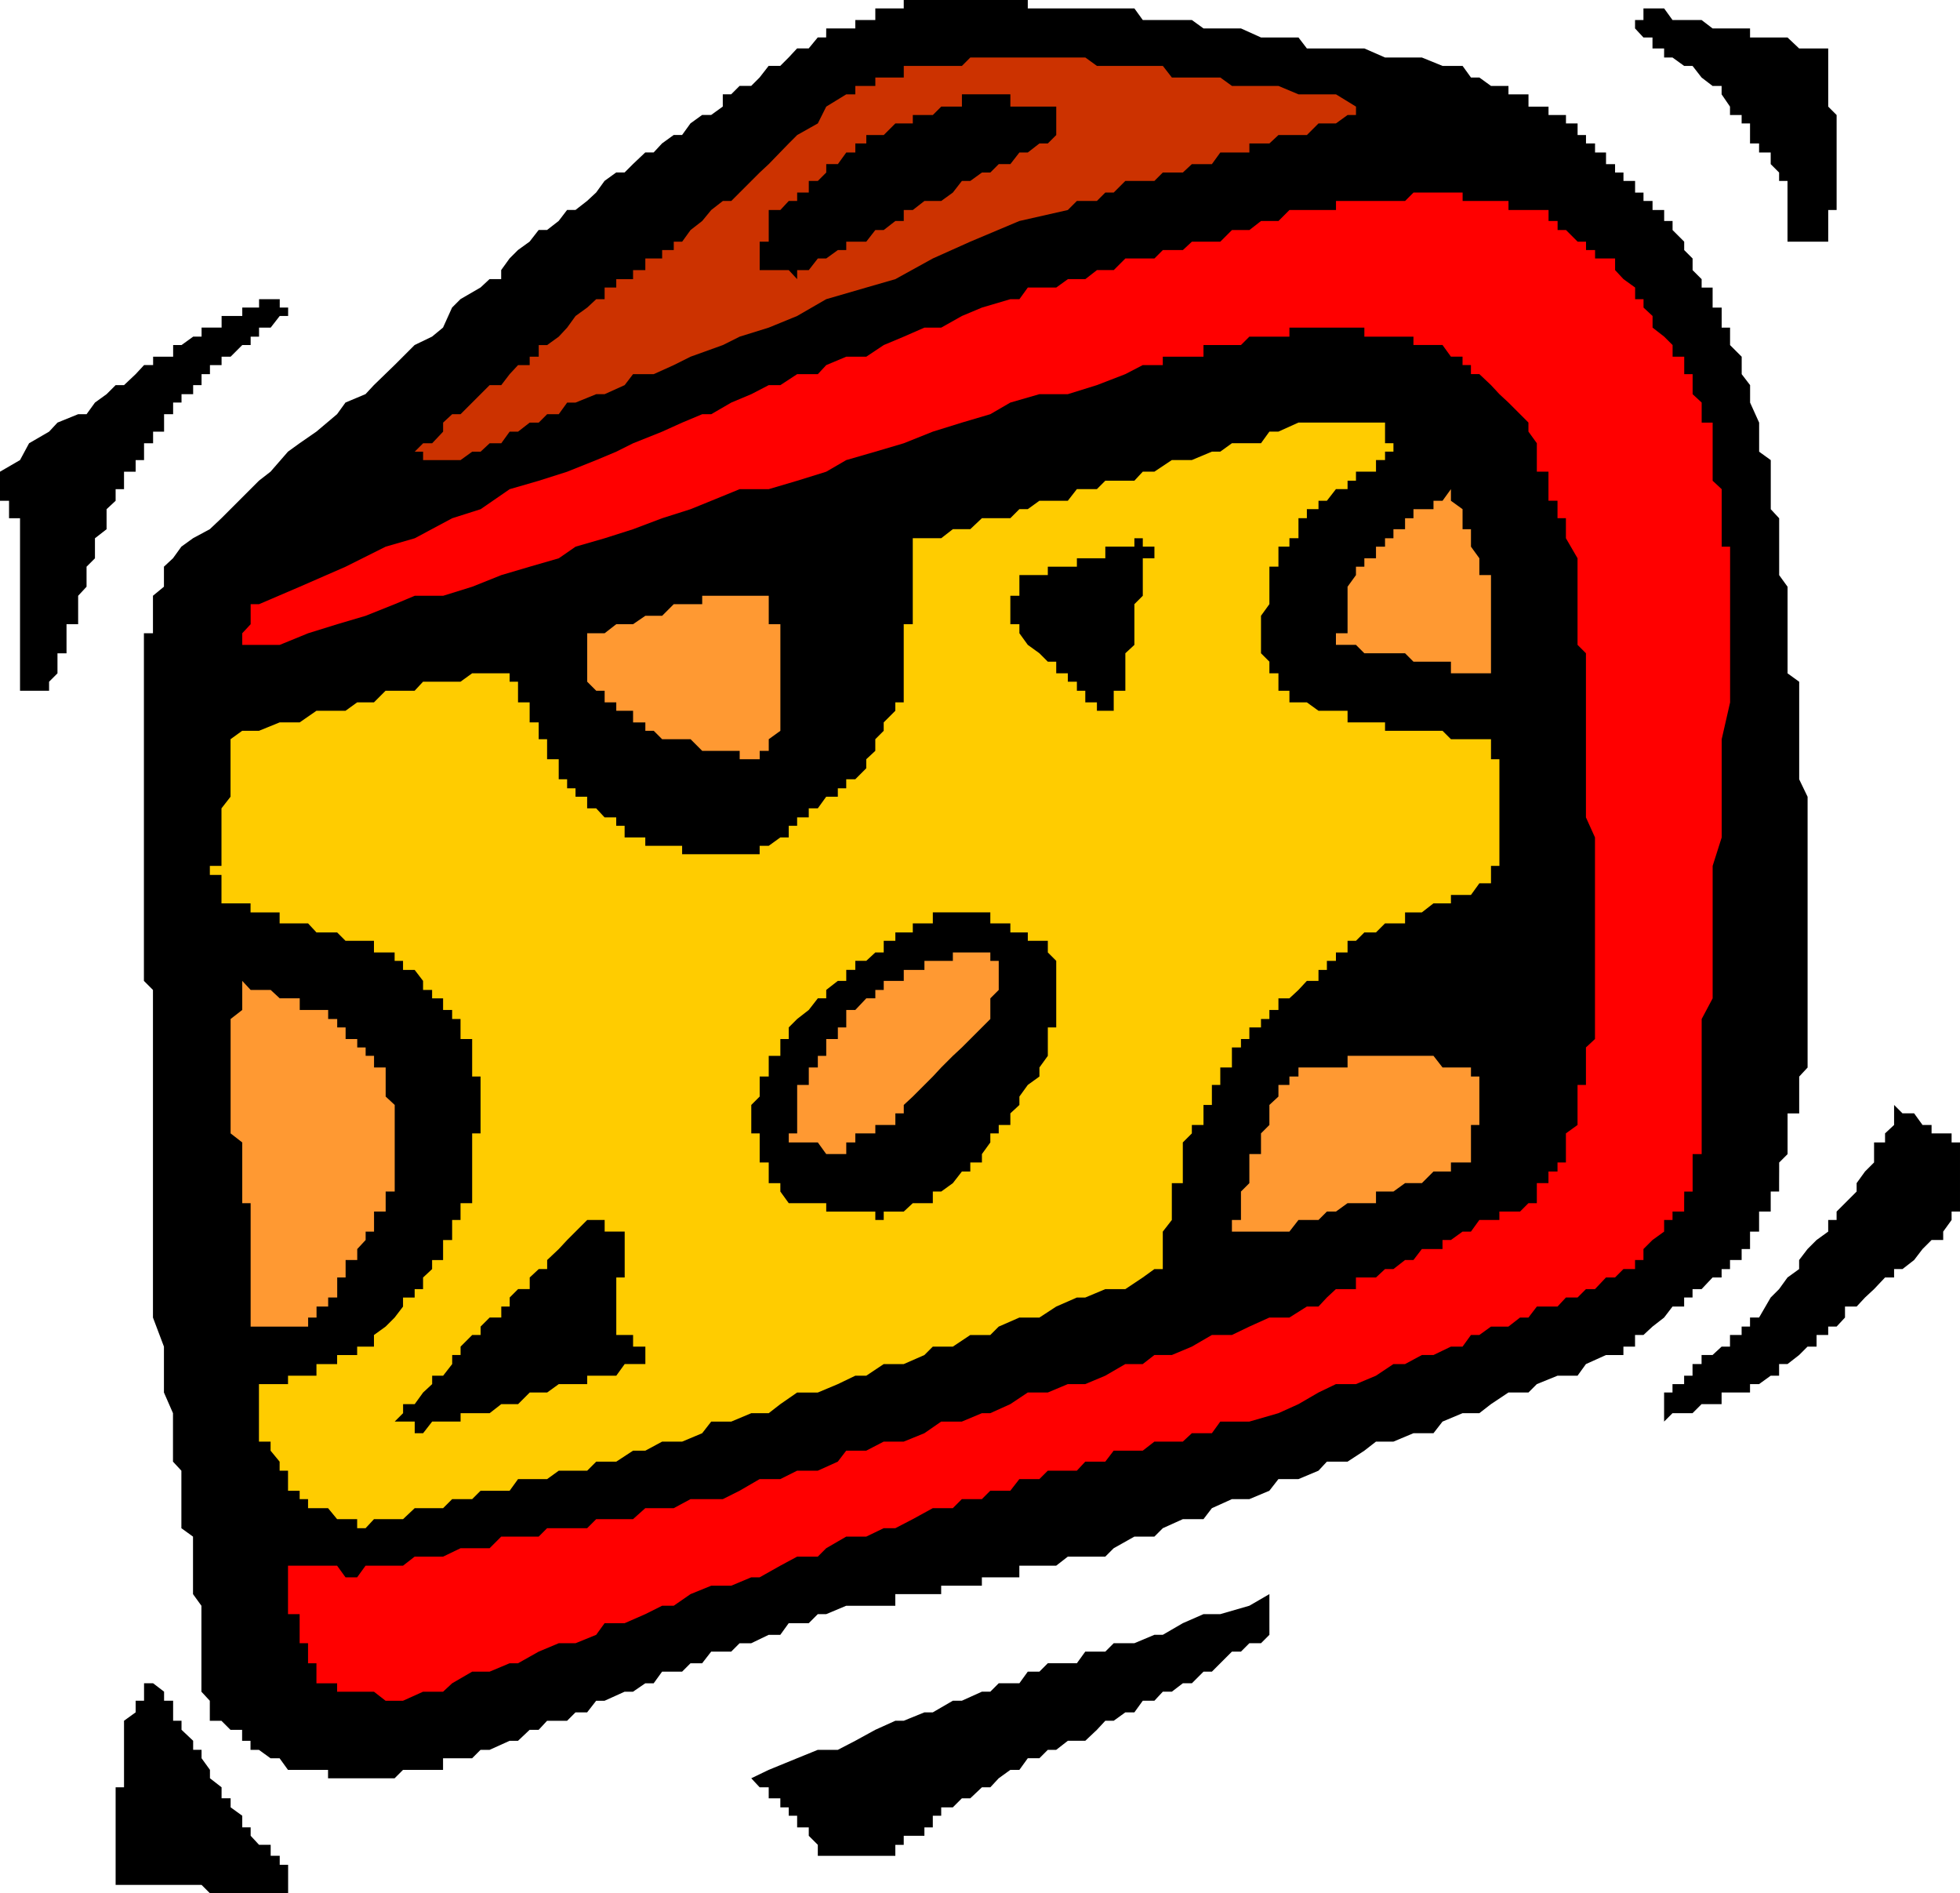
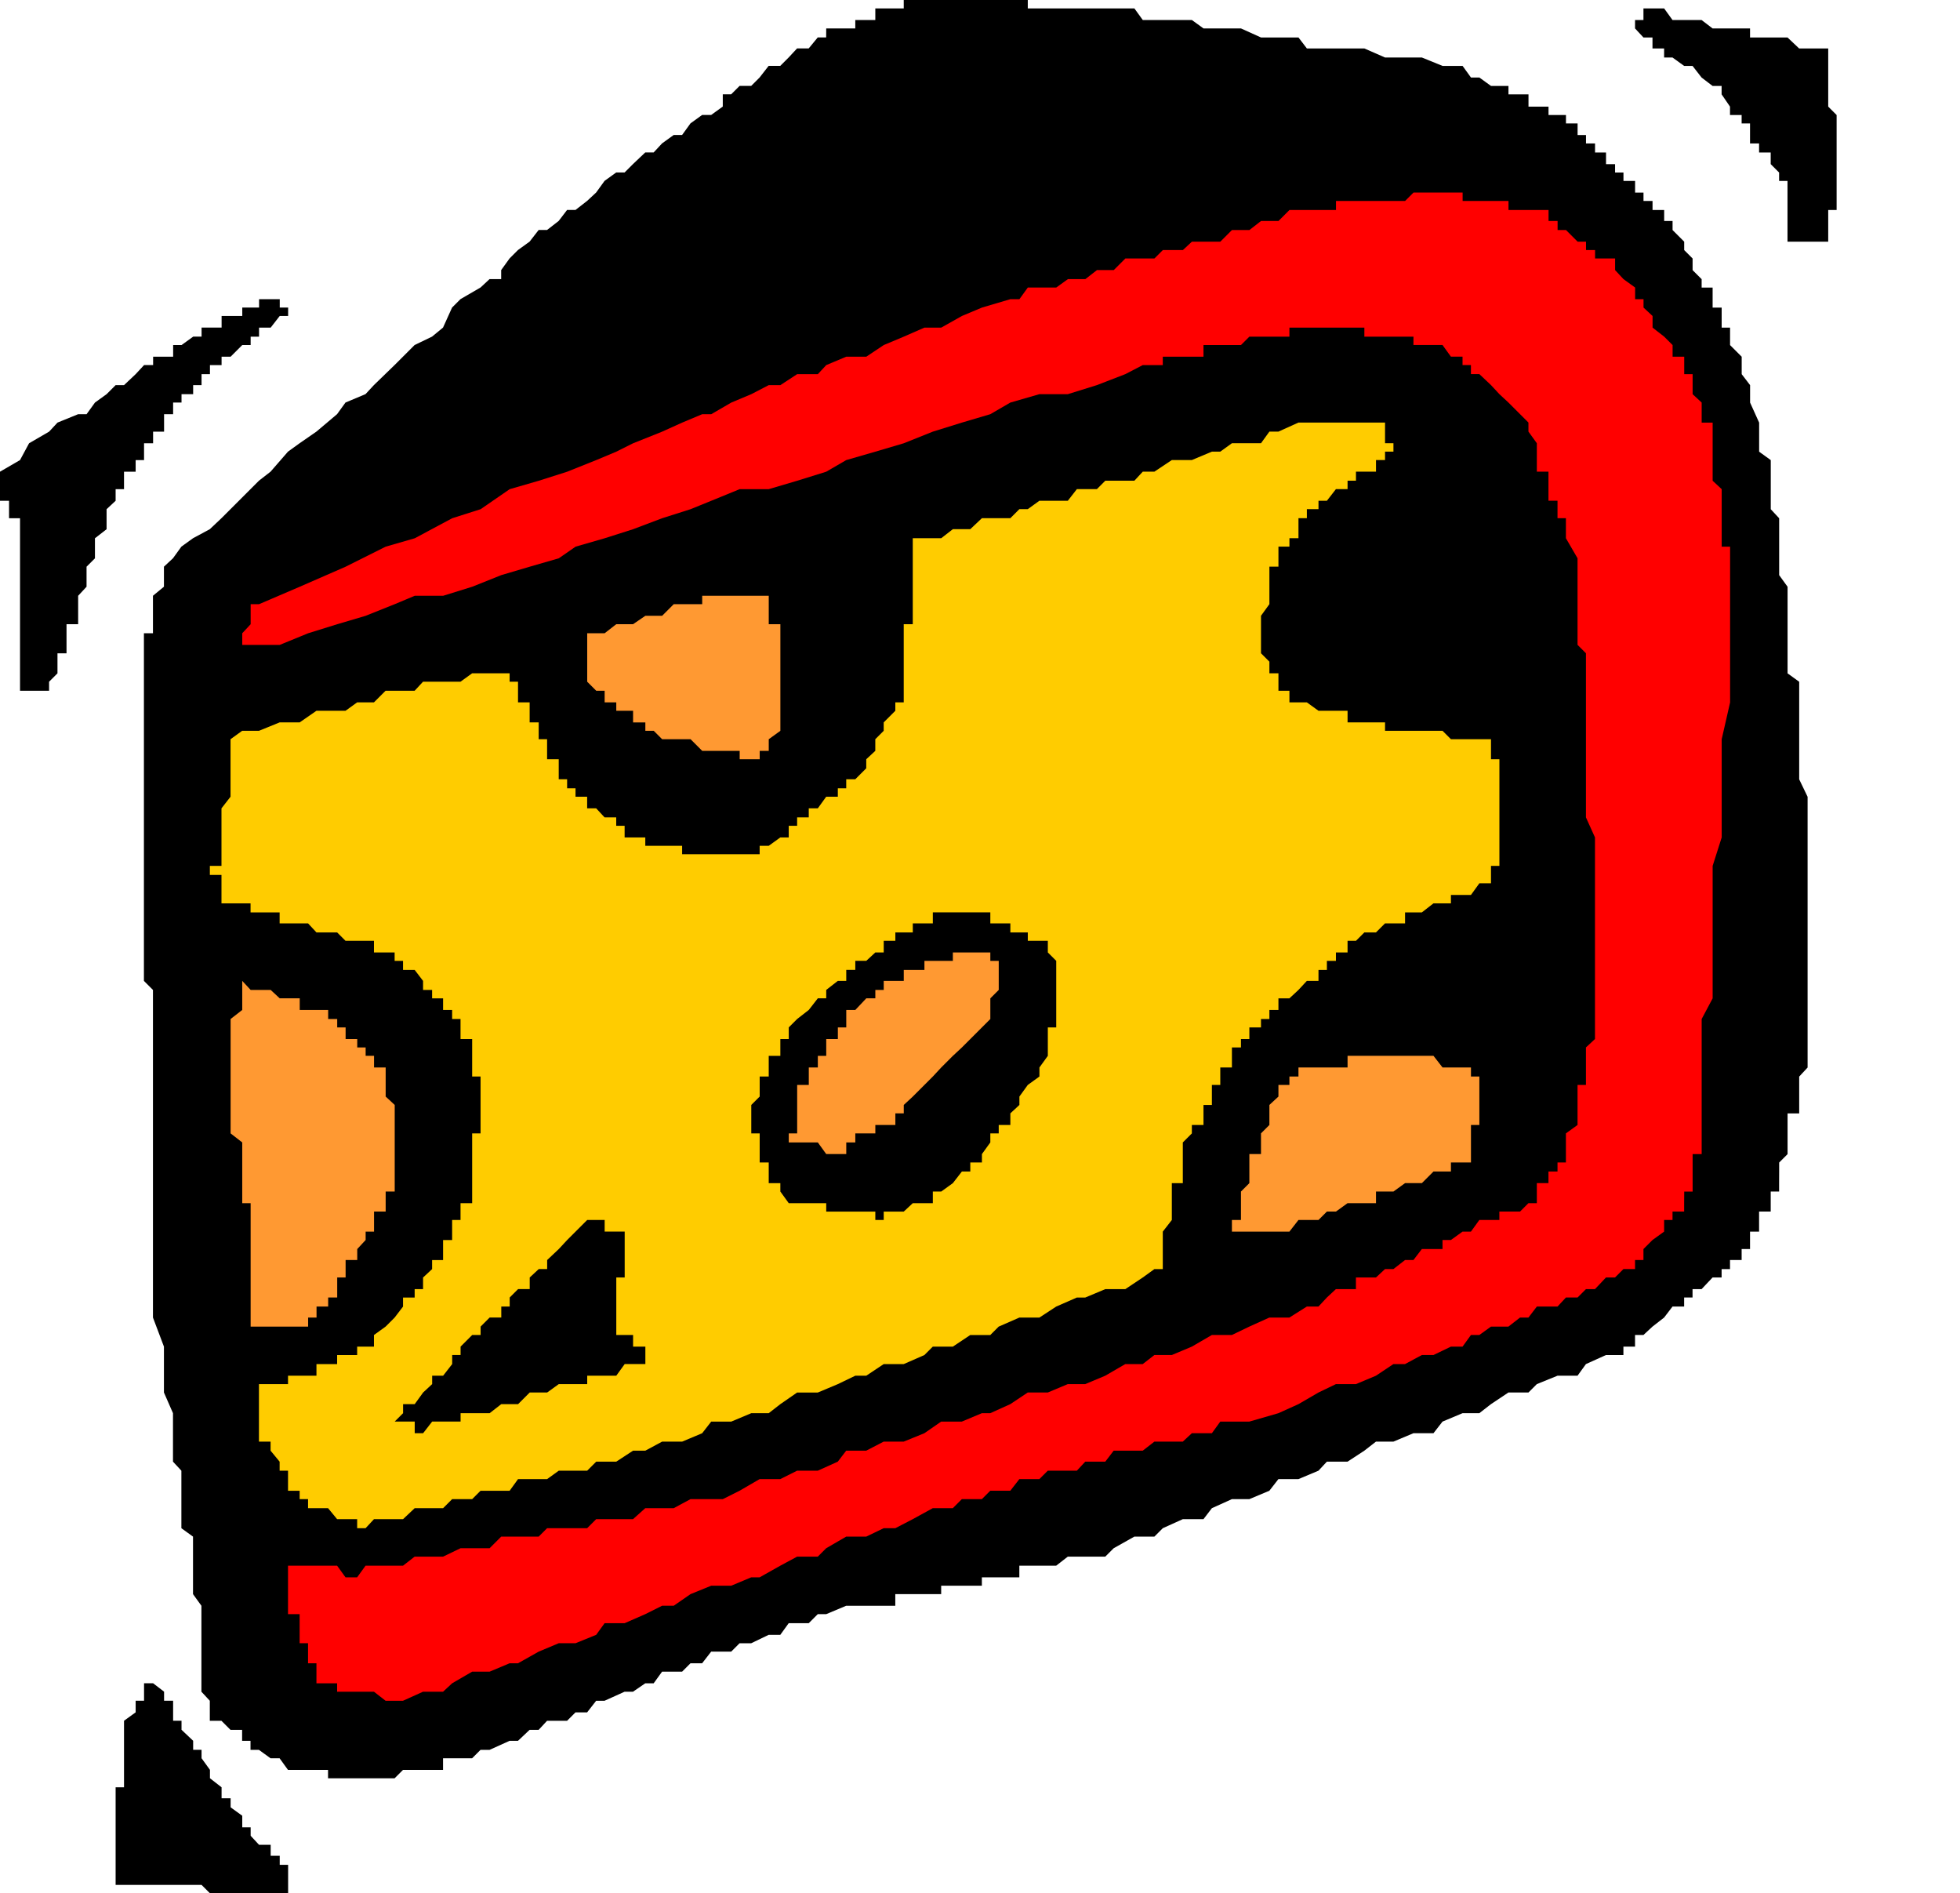
<svg xmlns="http://www.w3.org/2000/svg" xmlns:ns1="http://sodipodi.sourceforge.net/DTD/sodipodi-0.dtd" xmlns:ns2="http://www.inkscape.org/namespaces/inkscape" version="1.0" width="129.724mm" height="125.28mm" id="svg18" ns1:docname="Cheese 27.wmf">
  <ns1:namedview id="namedview18" pagecolor="#ffffff" bordercolor="#000000" borderopacity="0.25" ns2:showpageshadow="2" ns2:pageopacity="0.0" ns2:pagecheckerboard="0" ns2:deskcolor="#d1d1d1" ns2:document-units="mm" />
  <defs id="defs1">
    <pattern id="WMFhbasepattern" patternUnits="userSpaceOnUse" width="6" height="6" x="0" y="0" />
  </defs>
-   <path style="fill:#000000;fill-opacity:1;fill-rule:evenodd;stroke:none" d="m 488.193,305.108 -2.101,2.909 v 2.101 h -2.909 l -2.262,2.262 -2.101,2.747 -2.909,2.262 h -2.101 v 2.101 h -2.262 l -2.747,2.909 -2.262,2.101 -2.101,2.262 h -2.909 v 2.747 l -2.101,2.262 h -2.101 v 2.101 h -2.909 v 2.909 h -2.262 l -2.101,2.101 -2.909,2.262 h -2.101 v 2.909 h -2.101 l -2.909,2.101 h -2.262 v 2.101 h -2.101 -2.909 -2.101 v 2.909 h -2.262 -2.747 l -2.262,2.262 h -2.101 -2.909 l -2.101,2.101 v -2.101 -2.262 -2.909 h 2.101 v -2.101 h 2.909 v -2.101 h 2.101 v -2.909 h 2.262 v -2.262 h 2.747 l 2.262,-2.101 h 2.101 v -2.909 h 2.909 v -2.101 h 2.101 v -2.262 h 2.262 l 2.909,-5.01 2.101,-2.101 2.101,-2.909 2.909,-2.101 v -2.262 l 2.101,-2.747 2.262,-2.262 2.909,-2.101 v -2.909 h 2.101 v -2.101 l 2.101,-2.101 2.909,-2.909 v -2.101 l 2.101,-2.909 2.262,-2.262 v -2.101 -2.909 h 2.747 v -2.262 l 2.262,-2.101 v -2.909 -2.101 l 2.101,2.101 h 2.909 l 2.101,2.909 h 2.262 v 2.101 h 2.909 2.101 v 2.262 h 2.101 v 2.909 2.101 2.262 2.909 2.101 2.909 2.101 h -2.101 z" id="path1" />
  <path style="fill:#000000;fill-opacity:1;fill-rule:evenodd;stroke:none" d="m 445.046,295.896 v 2.101 h -2.101 v 2.909 2.101 h -2.909 v 2.101 2.909 h -2.262 v 2.101 2.262 h -2.101 v 2.747 h -2.909 v 2.262 h -2.101 v 2.101 h -2.262 l -2.747,2.909 h -2.262 v 2.101 h -2.101 v 2.262 h -2.909 l -2.101,2.747 -2.909,2.262 -2.262,2.101 h -2.101 v 2.909 h -2.909 v 2.101 h -4.363 l -5.01,2.262 -2.101,2.909 h -5.01 l -5.171,2.101 -2.101,2.101 h -5.01 l -4.363,2.909 -2.909,2.262 h -4.202 l -5.01,2.101 -2.262,2.909 h -5.01 l -5.01,2.101 h -4.363 l -2.909,2.262 -4.202,2.747 h -5.171 l -2.101,2.262 -5.01,2.101 h -5.01 l -2.262,2.909 -5.01,2.101 h -4.363 l -5.01,2.262 -2.101,2.747 h -5.171 l -5.01,2.262 -2.101,2.101 h -5.01 l -5.171,2.909 -2.101,2.101 h -2.101 -2.909 -2.101 -2.262 l -2.909,2.262 h -2.101 -2.101 -2.909 -2.101 v 2.909 h -2.262 -2.909 -2.101 -2.101 v 2.101 h -2.909 -2.101 -2.262 -2.909 v 2.101 h -2.101 -2.101 -2.909 -2.262 -2.101 v 2.909 h -2.909 -2.101 -2.262 -2.747 -2.262 l -5.01,2.101 h -2.101 l -2.262,2.262 h -5.01 l -2.101,2.909 h -2.909 l -4.363,2.101 h -2.909 l -2.101,2.101 h -5.01 l -2.262,2.909 h -2.909 l -2.101,2.101 h -5.01 l -2.101,2.909 h -2.101 l -3.07,2.101 h -2.101 l -5.01,2.262 h -2.101 l -2.262,2.909 h -2.909 l -2.101,2.101 h -5.01 l -2.101,2.262 h -2.262 l -2.909,2.747 h -2.101 l -5.01,2.262 h -2.262 l -2.101,2.101 h -2.909 -2.101 -2.262 v 2.909 h -2.747 -2.262 -2.101 -2.909 l -2.101,2.101 h -2.262 -2.909 -2.101 -2.101 -2.909 -2.101 -2.262 v -2.101 h -2.909 -2.101 -2.101 -2.909 l -2.101,-2.909 h -2.262 l -2.909,-2.101 h -2.101 v -2.262 h -2.101 v -2.747 h -2.909 l -2.262,-2.262 h -2.909 v -2.101 -2.909 l -2.101,-2.262 v -5.01 -2.101 -2.909 -2.101 -2.101 -5.171 -2.101 l -2.101,-2.909 v -2.101 -2.101 -2.909 -4.363 -2.909 l -2.909,-2.101 v -5.01 -2.262 -2.101 -5.01 l -2.101,-2.262 v -5.01 -2.101 -5.01 l -2.262,-5.171 v -4.202 -5.171 -2.101 l -2.747,-7.272 v -5.01 -5.01 -4.363 -5.01 -5.01 -4.202 -5.01 -5.171 -5.01 -4.363 -5.01 -5.01 -4.363 -5.01 -5.01 -4.363 -5.01 l -2.262,-2.262 v -5.01 -5.01 -4.363 -5.01 -5.01 -4.363 -5.01 -5.01 -4.363 -5.01 -5.01 -4.363 -5.01 -5.01 -5.01 -4.363 -5.01 -2.101 -2.909 h 2.262 v -2.262 -2.101 -2.909 -2.101 l 2.747,-2.262 v -2.909 -2.101 l 2.262,-2.101 2.101,-2.909 2.909,-2.101 4.202,-2.262 2.909,-2.747 2.262,-2.262 5.01,-5.01 2.101,-2.101 2.909,-2.262 4.363,-5.01 2.909,-2.101 4.202,-2.909 5.171,-4.363 2.101,-2.909 5.01,-2.101 2.101,-2.262 5.171,-5.01 2.101,-2.101 2.909,-2.909 4.363,-2.101 2.747,-2.262 2.262,-5.01 2.101,-2.101 5.01,-2.909 2.262,-2.101 h 2.909 v -2.262 l 2.101,-2.909 2.101,-2.101 2.909,-2.101 2.262,-2.909 h 2.101 l 2.909,-2.262 2.101,-2.747 h 2.101 l 2.909,-2.262 2.262,-2.101 2.101,-2.909 2.909,-2.101 h 2.101 l 2.101,-2.101 3.07,-2.909 h 2.101 l 2.101,-2.262 2.909,-2.101 h 2.101 l 2.101,-2.909 2.909,-2.101 h 2.262 l 2.909,-2.101 v -3.07 h 2.101 l 2.101,-2.101 h 2.909 l 2.101,-2.101 2.262,-2.909 h 2.909 l 2.101,-2.101 2.101,-2.262 h 2.909 l 2.262,-2.747 h 2.101 V 7.111 h 2.909 2.101 2.262 V 5.01 h 2.747 2.262 v -2.909 h 2.101 2.909 2.101 V 0 h 2.262 2.909 2.101 2.101 2.909 2.262 2.101 2.909 2.101 2.101 2.909 2.262 2.101 v 2.101 h 2.909 2.101 2.101 2.909 2.262 2.101 2.909 2.101 5.01 2.262 l 2.101,2.909 h 2.909 2.101 2.262 5.01 l 2.909,2.101 h 2.101 2.101 2.909 2.262 l 5.01,2.262 h 2.101 2.262 2.747 2.262 l 2.101,2.747 h 5.01 2.262 2.909 2.101 2.101 l 5.171,2.262 h 2.101 2.909 2.101 2.101 l 5.171,2.101 h 2.101 2.909 l 2.101,2.909 h 2.101 l 2.909,2.101 h 2.101 2.262 v 2.101 h 2.909 2.101 v 3.07 h 2.101 2.909 v 2.101 h 2.262 2.101 v 2.101 h 2.909 v 2.909 h 2.101 v 2.101 h 2.262 v 2.262 h 2.747 v 2.909 h 2.262 v 2.101 h 2.101 v 2.101 h 2.909 v 2.909 h 2.101 v 2.101 h 2.262 v 2.262 h 2.909 v 2.747 h 2.101 v 2.262 l 2.909,2.909 v 2.101 l 2.101,2.101 v 2.909 l 2.262,2.262 v 2.101 h 2.747 v 2.909 2.101 h 2.262 v 2.101 2.909 h 2.101 v 2.262 2.101 l 2.909,2.909 v 2.101 2.262 l 2.101,2.747 v 2.262 2.101 l 2.262,5.01 v 2.262 5.01 l 2.909,2.101 v 2.909 2.262 5.01 2.101 l 2.101,2.262 v 2.747 2.262 2.101 2.909 2.101 2.101 l 2.101,2.909 v 2.262 2.101 2.909 4.363 2.909 2.101 5.01 l 2.909,2.101 v 5.171 5.01 4.202 5.01 5.01 l 2.101,4.363 v 7.272 2.909 2.101 2.101 2.909 2.262 2.101 2.909 2.101 2.262 2.747 2.262 2.101 2.909 2.101 2.262 2.747 2.262 2.101 2.909 2.262 2.101 2.909 2.101 2.101 2.909 l -2.101,2.262 v 2.101 2.909 2.101 2.101 h -2.909 v 2.909 2.101 2.262 2.909 l -2.101,2.101 v 2.262 z" id="path2" />
  <path style="fill:#ff0000;fill-opacity:1;fill-rule:evenodd;stroke:none" d="m 421.291,300.906 v 2.101 h -2.909 v 2.101 h -2.101 v 2.909 l -2.909,2.101 -2.262,2.262 v 2.747 h -2.101 v 2.262 h -2.909 l -2.101,2.101 h -2.262 l -2.747,2.909 h -2.262 l -2.101,2.101 h -2.909 l -2.101,2.262 h -2.262 -2.909 l -2.101,2.747 h -2.101 l -2.909,2.262 h -2.262 -2.101 l -2.909,2.101 h -2.101 l -2.101,2.909 h -2.909 l -4.363,2.101 h -2.909 l -4.202,2.262 h -2.909 l -4.363,2.909 -5.01,2.101 h -5.01 l -4.363,2.101 -5.01,2.909 -5.01,2.262 -7.272,2.101 h -2.101 -2.262 -2.909 l -2.101,2.909 h -2.101 -2.909 l -2.262,2.101 h -2.747 -2.262 -2.101 l -2.909,2.262 h -2.101 -2.262 -2.909 l -2.101,2.747 h -2.101 -2.909 l -2.101,2.262 h -2.262 -2.909 -2.101 l -2.101,2.101 h -2.909 -2.101 l -2.262,2.909 h -2.909 -2.101 l -2.101,2.101 h -2.909 -2.101 l -2.262,2.262 h -5.01 l -5.01,2.747 -4.363,2.262 h -2.909 l -4.363,2.101 h -5.01 l -5.01,2.909 -2.101,2.101 h -5.171 l -4.202,2.262 -5.171,2.909 h -2.101 l -5.01,2.101 h -5.01 l -5.171,2.101 -4.202,2.909 h -2.909 l -4.202,2.101 -5.171,2.262 h -5.01 l -2.101,2.909 -5.171,2.101 h -4.202 l -5.01,2.101 -5.171,2.909 h -2.101 l -5.01,2.101 h -4.363 l -5.01,2.909 -2.262,2.101 h -5.01 l -5.01,2.262 h -2.101 -2.262 l -2.909,-2.262 h -2.101 -2.101 -2.909 -2.101 v -2.101 h -2.262 -2.909 v -2.909 -2.101 h -2.101 v -2.909 -2.101 h -2.101 v -2.101 -2.909 -2.262 h -2.909 v -2.101 -2.909 -2.101 -2.101 -2.909 -2.262 2.262 h 2.909 2.101 2.101 2.909 2.262 l 2.101,2.909 h 2.909 l 2.101,-2.909 h 2.101 2.909 4.363 l 2.909,-2.262 h 2.101 2.262 2.747 l 4.363,-2.101 h 2.909 2.101 2.262 l 2.909,-2.909 h 4.202 2.909 2.262 l 2.101,-2.101 h 2.909 4.202 2.909 l 2.262,-2.262 h 2.101 2.909 4.202 l 3.07,-2.747 h 2.101 2.101 2.909 l 4.202,-2.262 h 2.909 2.262 2.909 l 4.202,-2.101 5.01,-2.909 h 5.171 l 4.202,-2.101 h 5.171 l 5.01,-2.262 2.101,-2.747 h 5.01 l 4.363,-2.262 h 5.01 l 5.171,-2.101 4.202,-2.909 h 5.171 l 5.01,-2.101 h 2.101 l 5.01,-2.262 4.363,-2.909 h 5.01 l 5.01,-2.101 h 4.363 l 5.01,-2.101 5.01,-2.909 h 4.363 l 2.909,-2.262 h 4.363 l 5.01,-2.101 5.01,-2.909 h 5.01 l 4.363,-2.101 5.01,-2.262 h 5.01 l 4.363,-2.747 h 2.909 l 2.101,-2.262 2.262,-2.101 h 2.909 2.101 v -2.909 h 2.101 2.909 l 2.262,-2.101 h 2.101 l 2.909,-2.262 h 2.101 l 2.101,-2.747 h 2.909 2.262 v -2.262 h 2.101 l 2.909,-2.101 h 2.101 l 2.101,-2.909 h 2.909 2.101 v -2.101 h 2.262 2.909 l 2.101,-2.101 h 2.101 v -2.909 -2.101 h 2.909 v -2.909 h 2.262 v -2.262 h 2.101 v -2.101 -2.909 -2.262 l 2.909,-2.101 v -2.909 -2.101 -2.101 -2.909 h 2.101 v -2.101 -2.262 -2.909 -2.101 l 2.262,-2.101 v -2.909 -2.101 -7.272 -7.272 -7.111 -5.01 -4.363 -5.01 -5.171 -4.202 l -2.262,-5.01 v -5.171 -2.101 -5.01 -2.262 -2.101 -5.01 -2.101 -2.909 -2.101 -2.909 -2.262 -2.101 -5.01 l -2.101,-2.101 v -2.909 -2.262 -2.101 -5.01 -2.262 -2.909 -4.202 l -2.909,-5.01 v -2.262 -2.747 h -2.101 v -2.262 -2.101 h -2.262 v -2.909 -2.101 -2.262 h -2.909 v -2.909 -2.101 -2.101 l -2.101,-2.909 v -2.262 l -2.101,-2.101 -2.909,-2.909 -2.262,-2.101 -2.101,-2.262 -2.909,-2.747 h -2.101 v -2.262 h -2.101 v -2.101 h -2.909 l -2.101,-2.909 h -2.262 -2.909 -2.101 V 84.195 h -2.101 -2.909 -2.101 -2.262 -2.909 v -2.262 h -2.101 -2.101 -2.909 -2.262 -2.101 -2.909 -2.101 -2.262 v 2.262 h -2.747 -2.262 -2.101 -2.909 l -2.101,2.101 h -2.262 -2.909 -2.101 -2.101 v 2.909 h -2.909 -2.262 -2.747 -2.262 v 2.101 h -2.101 -2.909 l -4.363,2.262 -7.11,2.747 -7.272,2.262 h -7.11 l -7.272,2.101 -5.01,2.909 -7.11,2.101 -7.272,2.262 -7.272,2.909 -7.11,2.101 -7.272,2.101 -5.01,2.909 -7.272,2.262 -7.11,2.101 h -7.272 l -7.11,2.909 -5.171,2.101 -7.11,2.262 -7.272,2.747 -7.11,2.262 -7.272,2.101 -4.202,2.909 -7.272,2.101 -7.11,2.101 -7.272,2.909 -7.272,2.262 h -7.11 l -5.01,2.101 -7.272,2.909 -7.11,2.101 -7.272,2.262 -7.11,2.909 h -2.262 -2.909 -2.101 -2.101 v -2.909 l 2.101,-2.262 v -2.101 -2.909 h 2.101 l 10.181,-4.363 11.474,-5.01 10.019,-5.01 7.272,-2.101 9.373,-5.01 7.11,-2.262 7.272,-5.01 7.272,-2.101 7.11,-2.262 7.272,-2.909 5.01,-2.101 4.202,-2.101 7.272,-2.909 5.01,-2.262 5.01,-2.101 h 2.262 l 5.01,-2.909 5.01,-2.101 4.363,-2.262 h 2.909 l 4.202,-2.747 h 5.171 l 2.101,-2.262 5.01,-2.101 h 5.01 l 4.363,-2.909 5.01,-2.101 5.171,-2.262 h 4.202 l 5.171,-2.909 5.01,-2.101 7.11,-2.101 h 2.262 l 2.101,-2.909 h 2.909 2.101 2.101 l 2.909,-2.101 h 2.262 2.101 l 2.909,-2.262 h 2.101 2.101 l 2.909,-2.909 h 2.262 2.101 2.909 l 2.101,-2.101 h 2.262 2.747 l 2.262,-2.101 h 2.909 2.101 2.101 l 2.909,-2.909 h 2.262 2.101 l 2.909,-2.262 h 2.101 2.262 l 2.747,-2.747 h 2.262 2.101 2.909 2.101 2.262 v -2.262 h 2.909 2.101 2.101 2.909 2.262 2.101 2.909 l 2.101,-2.101 h 2.101 2.909 2.262 2.101 2.909 v 2.101 h 2.101 2.101 2.909 2.101 2.262 v 2.262 h 2.909 2.101 2.101 2.909 v 2.747 h 2.262 v 2.262 h 2.101 l 2.909,2.909 h 2.101 v 2.101 h 2.262 v 2.101 h 2.747 2.262 v 2.909 l 2.101,2.262 2.909,2.101 v 2.909 h 2.101 v 2.101 l 2.262,2.101 v 2.909 l 2.909,2.262 2.101,2.101 v 2.909 h 2.909 v 2.101 2.262 h 2.101 v 2.747 2.262 l 2.262,2.101 v 2.909 2.101 h 2.747 v 2.262 2.909 2.101 2.101 2.909 2.262 l 2.262,2.101 v 2.909 2.101 2.262 2.747 2.262 2.101 h 2.101 v 2.909 2.101 2.101 10.181 11.474 10.181 l -2.101,9.211 v 10.019 7.272 7.272 l -2.262,7.111 v 7.272 4.363 5.01 5.01 4.363 5.01 2.101 l -2.747,5.171 v 2.101 2.909 2.101 2.101 2.909 2.262 2.101 2.909 2.101 h 2.747 -2.747 v 2.101 2.909 2.101 2.262 2.909 h -2.262 v 2.101 2.262 2.909 2.101 h -2.101 z" id="path3" />
  <path style="fill:#000000;fill-opacity:1;fill-rule:evenodd;stroke:none" d="m 457.327,60.44 h -2.909 -2.262 -2.101 -2.909 v -2.909 -2.262 -2.747 -2.262 -2.101 -2.909 h -2.101 v -2.101 l -2.101,-2.101 v -2.909 h -2.909 v -2.262 h -2.262 v -2.101 -2.909 h -2.101 v -2.101 h -2.909 v -2.101 l -2.101,-3.07 V 21.493 h -2.262 l -2.747,-2.101 -2.262,-2.909 h -2.101 l -2.909,-2.101 h -2.101 V 12.12 h -2.909 V 9.373 h -2.262 l -2.101,-2.262 V 5.01 h 2.101 v -2.909 h 2.262 2.909 l 2.101,2.909 h 2.909 2.101 2.262 l 2.747,2.101 h 2.262 2.101 2.909 2.101 v 2.262 h 2.262 2.909 2.101 2.101 l 2.909,2.747 h 2.101 2.262 2.909 v 2.262 2.101 2.909 2.101 2.101 3.07 l 2.101,2.101 v 2.101 2.909 2.101 2.262 2.909 2.101 2.101 2.909 2.101 2.262 h -2.101 v 2.747 2.262 z" id="path4" />
  <path style="fill:#ff9932;fill-opacity:1;fill-rule:evenodd;stroke:none" d="m 367.963,290.725 h -2.101 -2.909 v 2.262 h -2.101 -2.262 l -2.909,2.909 h -2.101 -2.101 l -2.909,2.101 h -2.101 -2.262 v 2.909 h -2.909 -2.101 -2.101 l -2.909,2.101 h -2.262 l -2.101,2.101 h -2.909 -2.101 l -2.262,2.909 h -2.747 -2.262 -2.101 -2.909 -2.101 -2.262 v -2.909 h 2.262 v -2.101 -2.101 -2.909 l 2.101,-2.101 v -2.909 -2.262 -2.101 h 2.909 v -2.909 -2.262 l 2.101,-2.101 v -2.909 -2.101 l 2.262,-2.101 v -2.909 h 2.747 v -2.101 h 2.262 v -2.262 h 2.101 2.909 2.101 2.262 2.909 v -2.909 h 2.101 2.101 2.909 2.262 2.101 2.909 2.101 2.101 2.909 l 2.262,2.909 h 2.101 2.909 2.101 v 2.262 h 2.101 v 2.101 2.909 2.101 2.101 2.909 h -2.101 v 2.101 2.262 2.909 z" id="path5" />
  <path style="fill:#ffcc00;fill-opacity:1;fill-rule:evenodd;stroke:none" d="m 372.972,220.912 h -2.909 l -2.101,2.909 h -2.101 -2.909 v 2.101 h -2.101 -2.262 l -2.909,2.262 h -2.101 -2.101 v 2.747 h -2.909 -2.101 l -2.262,2.262 h -2.909 l -2.101,2.101 h -2.101 v 2.909 h -2.909 v 2.101 h -2.262 v 2.262 h -2.101 v 2.747 h -2.909 l -2.101,2.262 -2.262,2.101 h -2.747 v 2.909 h -2.262 v 2.262 h -2.101 v 2.101 h -2.909 v 2.909 h -2.101 v 2.101 h -2.262 v 2.101 2.909 h -2.909 v 2.262 2.101 h -2.101 v 2.909 2.101 h -2.101 v 2.101 2.909 h -2.909 v 2.101 l -2.262,2.262 v 2.909 2.101 2.262 2.909 h -2.747 v 2.101 2.909 2.101 2.101 l -2.262,2.909 v 2.101 2.262 2.747 2.262 h -2.101 l -2.909,2.101 -4.363,2.909 h -5.01 l -5.01,2.101 h -2.101 l -5.171,2.262 -4.202,2.747 h -5.01 l -5.171,2.262 -2.101,2.101 h -5.01 l -4.363,2.909 h -5.01 l -2.101,2.101 -5.171,2.262 h -5.01 l -4.363,2.909 h -2.747 l -4.363,2.101 -5.01,2.101 h -5.171 l -4.202,2.909 -2.909,2.262 h -4.363 l -5.01,2.101 h -5.01 l -2.262,2.909 -5.01,2.101 h -5.01 l -4.202,2.262 h -3.07 l -4.202,2.747 h -2.909 -2.101 l -2.262,2.262 h -2.909 -2.101 -2.101 l -2.909,2.101 h -2.101 -2.262 -2.909 l -2.101,2.909 h -2.101 -2.909 -2.262 l -2.101,2.101 h -2.909 -2.101 l -2.262,2.262 h -2.747 -2.262 -2.101 l -2.909,2.747 h -2.101 -2.262 -2.909 l -2.101,2.262 h -2.101 v -2.262 h -2.909 -2.101 l -2.262,-2.747 h -2.909 -2.101 v -2.262 h -2.101 v -2.101 h -2.909 v -2.909 -2.101 h -2.101 v -2.262 l -2.262,-2.747 v -2.262 h -2.909 v -2.101 -2.909 -2.101 -2.262 -2.909 -2.101 h 2.909 2.262 2.101 v -2.101 h 2.909 2.101 2.101 v -2.909 h 2.909 2.262 v -2.262 h 2.101 2.909 v -2.101 h 2.101 2.101 v -2.909 l 2.909,-2.101 2.262,-2.262 2.101,-2.747 v -2.262 h 2.909 v -2.101 h 2.101 v -2.909 l 2.262,-2.101 v -2.262 h 2.747 v -2.747 -2.262 h 2.262 v -2.101 -2.909 h 2.101 v -2.101 -2.101 h 2.909 v -2.909 -2.101 -2.909 -2.262 -2.101 -2.909 -2.262 h 2.101 v -2.101 -2.909 -2.101 -2.101 -2.909 -2.101 h -2.101 v -2.262 -2.909 -2.101 -2.101 h -2.909 v -2.909 -2.101 h -2.101 v -2.262 h -2.262 v -2.909 h -2.747 v -2.101 h -2.262 v -2.262 l -2.101,-2.747 h -2.909 v -2.262 h -2.101 v -2.101 h -2.262 -2.909 v -2.909 h -2.101 -2.101 -2.909 l -2.101,-2.101 h -2.262 -2.909 l -2.101,-2.262 h -2.101 -2.909 -2.101 v -2.747 h -2.262 -2.909 -2.101 v -2.262 h -2.101 -2.909 -2.262 v -2.101 -2.909 -2.101 h -2.909 v -2.262 h 2.909 v -2.909 -2.101 -2.101 -2.909 -2.101 -2.262 l 2.262,-2.909 v -2.101 -2.262 -2.747 -2.262 -2.101 -2.909 l 2.909,-2.101 h 4.202 l 5.171,-2.101 h 5.01 l 4.202,-2.909 h 2.909 4.363 l 2.909,-2.101 h 4.202 l 2.909,-2.909 h 2.262 2.101 2.909 l 2.101,-2.262 h 2.262 2.747 2.262 2.101 l 2.909,-2.101 h 2.101 2.262 2.909 2.101 v 2.101 h 2.101 v 2.262 2.909 h 2.909 v 2.101 2.909 h 2.262 v 2.101 2.101 h 2.101 v 2.909 2.101 h 2.909 v 2.262 2.747 h 2.101 v 2.262 h 2.101 v 2.101 h 2.909 v 2.909 h 2.262 l 2.101,2.262 h 2.909 v 2.101 h 2.101 v 2.909 h 2.101 3.07 v 2.101 h 2.101 2.101 2.909 2.101 v 2.101 h 2.101 2.909 2.262 2.909 2.101 2.101 2.909 2.101 v -2.101 h 2.262 l 2.909,-2.101 h 2.101 v -2.909 h 2.101 v -2.101 h 2.909 v -2.262 h 2.262 l 2.101,-2.909 h 2.909 v -2.101 h 2.101 v -2.262 h 2.262 l 2.747,-2.747 v -2.262 l 2.262,-2.101 v -2.909 l 2.101,-2.101 v -2.101 l 2.909,-2.909 v -2.101 h 2.101 v -2.909 -2.262 -2.101 -2.909 -2.101 -2.101 -2.909 -2.262 h 2.262 v -2.101 -2.909 -2.101 -2.262 -2.909 -2.101 -2.101 -2.909 -2.101 h 5.01 2.101 l 2.909,-2.262 h 4.363 l 2.909,-2.747 h 2.101 5.01 l 2.262,-2.262 h 2.101 l 2.909,-2.101 h 4.202 2.909 l 2.262,-2.909 h 5.01 l 2.101,-2.101 h 2.101 5.171 l 2.101,-2.262 h 2.909 l 4.363,-2.909 h 2.747 2.262 l 5.01,-2.101 h 2.101 l 2.909,-2.101 h 2.262 5.01 l 2.101,-2.909 h 2.262 l 5.01,-2.262 h 2.101 2.909 2.101 2.262 2.909 2.101 2.101 2.909 2.262 v 2.262 2.909 h 2.101 v 2.101 h -2.101 v 2.101 h -2.262 v 2.909 h -2.909 -2.101 v 2.262 h -2.101 v 2.101 h -2.909 l -2.262,2.909 h -2.101 v 2.101 h -2.909 v 2.262 h -2.101 v 2.747 2.262 h -2.262 v 2.101 h -2.747 v 2.909 2.101 h -2.262 v 2.101 2.909 2.262 2.101 l -2.101,2.909 v 2.101 2.262 2.909 2.101 l 2.101,2.101 v 2.909 h 2.262 v 2.101 2.262 h 2.747 v 2.909 h 2.262 2.101 l 2.909,2.101 h 2.101 2.262 2.909 v 2.909 h 2.101 2.101 2.909 2.262 v 2.101 h 2.101 2.909 2.101 2.101 2.909 2.262 l 2.101,2.101 h 2.909 2.101 2.101 2.909 v 2.909 2.101 h 2.101 v 2.262 2.747 2.262 2.101 2.909 2.262 2.101 2.909 2.101 2.101 2.909 h -2.101 v 2.262 z" id="path6" />
-   <path style="fill:#ff9932;fill-opacity:1;fill-rule:evenodd;stroke:none" d="m 372.972,168.391 h -2.909 -2.101 -2.101 -2.909 v -2.909 h -2.101 -2.262 -2.909 -2.101 l -2.101,-2.101 h -2.909 -2.101 -2.262 -2.909 l -2.101,-2.101 h -2.101 -2.909 v -2.909 h 2.909 v -2.262 -2.101 -2.909 -2.101 -2.262 l 2.101,-2.909 v -2.101 h 2.101 v -2.101 h 2.909 v -2.909 h 2.262 v -2.101 h 2.101 v -2.262 h 2.909 v -2.747 h 2.101 v -2.262 h 2.101 2.909 v -2.101 h 2.262 l 2.101,-2.909 v 2.909 l 2.909,2.101 v 2.262 2.747 h 2.101 v 2.262 2.101 l 2.101,2.909 v 2.101 2.101 h 2.909 v 2.909 2.262 2.101 2.909 2.101 2.262 2.909 2.101 2.101 z" id="path7" />
-   <path style="fill:#000000;fill-opacity:1;fill-rule:evenodd;stroke:none" d="m 317.544,408.857 -2.101,2.101 h -2.909 l -2.101,2.101 h -2.262 l -2.909,2.909 -2.101,2.101 h -2.101 l -2.909,2.909 h -2.262 l -2.747,2.101 h -2.262 l -2.101,2.262 h -2.909 l -2.101,2.909 h -2.262 l -2.909,2.101 h -2.101 l -2.101,2.262 -2.909,2.747 h -4.363 l -2.909,2.262 h -2.101 l -2.101,2.101 h -2.909 l -2.101,2.909 h -2.262 l -2.909,2.101 -2.101,2.262 h -2.101 l -2.909,2.747 h -2.101 l -2.262,2.262 h -2.909 v 2.101 h -2.101 v 2.909 h -2.101 v 2.101 h -2.909 -2.262 v 2.262 h -2.101 v 2.747 h -2.909 -2.101 -2.262 -2.747 -2.262 -2.101 -2.909 -2.101 v -2.747 l -2.262,-2.262 v -2.101 h -2.909 v -2.909 h -2.101 v -2.101 h -2.101 v -2.262 h -2.909 v -2.747 h -2.262 l -2.101,-2.262 4.363,-2.101 7.11,-2.909 5.171,-2.101 h 5.01 l 4.363,-2.262 5.01,-2.747 5.01,-2.262 h 2.101 l 5.171,-2.101 h 2.101 l 5.01,-2.909 h 2.262 l 5.01,-2.262 h 2.101 l 2.101,-2.101 h 5.171 l 2.101,-2.909 h 2.909 l 2.101,-2.101 h 5.01 2.262 l 2.101,-2.909 h 5.01 l 2.101,-2.101 h 5.171 l 5.01,-2.101 h 2.101 l 5.01,-2.909 5.171,-2.262 h 4.202 l 7.272,-2.101 5.01,-2.909 v 2.909 2.101 2.262 z" id="path8" />
-   <path style="fill:#cc3200;fill-opacity:1;fill-rule:evenodd;stroke:none" d="m 339.198,28.765 h -2.101 l -2.909,2.101 h -2.262 -2.101 l -2.909,2.909 h -2.101 -2.262 -2.747 l -2.262,2.101 h -2.101 -2.909 v 2.262 h -2.101 -2.262 -2.909 l -2.101,2.909 h -2.101 -2.909 l -2.262,2.101 h -2.747 -2.262 l -2.101,2.101 h -2.909 -2.101 -2.262 l -2.909,2.909 h -2.101 l -2.101,2.101 h -2.909 -2.101 l -2.262,2.262 -12.12,2.747 -12.282,5.171 -9.373,4.202 -9.373,5.171 -7.272,2.101 -10.019,2.909 -7.272,4.202 -7.11,2.909 -7.272,2.262 -4.202,2.101 -8.08,2.909 -4.202,2.101 -5.01,2.262 h -5.171 l -2.101,2.747 -5.01,2.262 h -2.101 l -5.171,2.101 h -2.101 l -2.101,2.909 h -2.909 l -2.101,2.101 h -2.262 l -2.909,2.262 h -2.101 l -2.101,2.909 h -2.909 l -2.262,2.101 h -2.101 l -2.909,2.101 h -2.101 -2.262 -2.747 -2.262 v -2.101 h -2.101 l 2.101,-2.101 h 2.262 l 2.747,-2.909 v -2.262 l 2.262,-2.101 h 2.101 l 2.909,-2.909 2.101,-2.101 2.262,-2.262 h 2.909 l 2.101,-2.747 2.101,-2.262 h 2.909 v -2.101 h 2.262 v -2.909 h 2.101 l 2.909,-2.101 2.101,-2.262 2.101,-2.909 2.909,-2.101 2.262,-2.101 h 2.101 v -2.909 h 2.909 v -2.101 h 2.101 2.101 v -2.262 h 3.07 v -2.909 h 2.101 2.101 v -2.101 h 2.909 v -2.101 h 2.101 l 2.101,-2.909 2.909,-2.262 2.262,-2.747 2.909,-2.262 h 2.101 l 2.101,-2.101 2.909,-2.909 2.101,-2.101 2.262,-2.101 5.01,-5.171 2.101,-2.101 5.171,-2.909 2.101,-4.202 5.01,-3.07 h 2.262 V 21.493 h 2.747 2.262 v -2.101 h 2.101 2.909 2.101 v -2.909 h 2.262 2.909 2.101 2.101 2.909 2.262 l 2.101,-2.101 h 2.909 2.101 2.101 2.909 2.262 2.101 2.909 2.101 2.101 2.909 2.262 2.101 l 2.909,2.101 h 2.101 2.101 2.909 2.262 2.101 2.909 2.101 l 2.262,2.909 h 2.747 2.262 5.01 2.101 l 2.909,2.101 h 4.363 2.909 4.363 l 5.01,2.101 h 5.01 4.363 l 5.01,3.07 z" id="path9" />
  <path style="fill:#000000;fill-opacity:1;fill-rule:evenodd;stroke:none" d="m 262.115,261.959 v 2.101 l -2.101,2.909 v 2.262 l -2.909,2.101 -2.101,2.909 v 2.101 l -2.262,2.101 v 2.909 h -2.909 v 2.101 h -2.101 v 2.262 l -2.101,2.909 v 2.101 h -2.909 v 2.262 h -2.101 l -2.262,2.909 -2.909,2.101 h -2.101 v 2.909 h -2.101 -2.909 l -2.262,2.101 h -2.101 -2.909 v 2.101 h -2.101 v -2.101 h -2.262 -2.747 -2.262 -2.101 -2.909 v -2.101 h -2.101 -2.262 -2.909 -2.101 l -2.101,-2.909 v -2.101 h -2.909 v -2.909 -2.262 h -2.262 v -2.101 -2.909 -2.262 h -2.101 v -2.101 -2.909 -2.101 l 2.101,-2.101 v -2.909 -2.101 h 2.262 v -2.262 -2.909 h 2.909 v -2.101 -2.101 h 2.101 v -2.909 l 2.101,-2.101 2.909,-2.262 2.262,-2.909 h 2.101 v -2.101 l 2.909,-2.262 h 2.101 v -2.747 h 2.262 v -2.262 h 2.747 l 2.262,-2.101 h 2.101 v -2.909 h 2.909 v -2.101 h 2.101 2.262 v -2.262 h 2.909 2.101 v -2.747 h 2.101 2.909 2.262 2.101 2.909 2.101 v 2.747 h 2.101 2.909 v 2.262 h 2.262 2.101 v 2.101 h 2.909 2.101 v 2.909 l 2.101,2.101 v 2.262 2.747 h 2.909 -2.909 v 2.262 2.101 2.909 2.262 2.101 h -2.101 v 2.909 z" id="path10" />
-   <path style="fill:#000000;fill-opacity:1;fill-rule:evenodd;stroke:none" d="m 278.598,175.663 v 2.101 h -2.101 -2.101 v -2.101 h -2.909 v -2.909 h -2.101 v -2.262 h -2.262 v -2.101 h -2.909 v -2.909 h -2.101 l -2.101,-2.101 -2.909,-2.101 -2.101,-2.909 v -2.262 h -2.262 v -2.101 -2.909 -2.101 h 2.262 v -2.262 -2.909 h 2.101 2.909 2.101 v -2.101 h 2.101 2.909 2.262 v -2.101 h 2.101 2.909 2.101 v -2.909 h 2.101 2.909 2.262 v -2.101 h 2.101 v 2.101 h 2.909 v 2.909 h -2.909 v 2.101 2.101 2.909 2.262 l -2.101,2.101 v 2.909 2.101 2.262 2.909 l -2.262,2.101 v 2.101 2.909 2.101 2.262 h -2.909 z" id="path11" />
  <path style="fill:#ff9932;fill-opacity:1;fill-rule:evenodd;stroke:none" d="m 247.733,254.849 -2.101,2.101 -2.909,2.909 -2.101,2.101 -2.262,2.101 -2.909,2.909 -2.101,2.262 -2.101,2.101 -2.909,2.909 -2.262,2.101 v 2.101 h -2.101 v 2.909 h -2.909 -2.101 v 2.101 h -2.262 -2.747 v 2.262 h -2.262 v 2.909 h -2.101 -2.909 l -2.101,-2.909 h -2.262 -2.909 -2.101 v -2.262 h 2.101 v -2.101 -2.909 -2.101 -2.101 -2.909 h 2.909 v -2.101 -2.262 h 2.262 v -2.909 h 2.101 v -2.101 -2.101 h 2.909 v -2.909 h 2.101 v -2.101 -2.262 h 2.262 l 2.747,-2.909 h 2.262 v -2.101 h 2.101 v -2.262 h 2.909 2.101 v -2.747 h 2.262 2.909 v -2.262 h 2.101 2.101 2.909 v -2.101 h 2.262 2.101 2.909 2.101 v 2.101 h 2.101 v 2.262 2.747 2.262 l -2.101,2.101 v 2.909 z" id="path12" />
  <path style="fill:#000000;fill-opacity:1;fill-rule:evenodd;stroke:none" d="m 262.115,35.876 h -2.101 l -2.909,2.262 h -2.101 l -2.262,2.909 h -2.909 l -2.101,2.101 h -2.101 l -2.909,2.101 h -2.101 l -2.262,2.909 -2.909,2.101 h -2.101 -2.101 l -2.909,2.262 h -2.262 v 2.747 h -2.101 l -2.909,2.262 h -2.101 l -2.262,2.909 h -2.747 -2.262 v 2.101 h -2.101 l -2.909,2.101 h -2.101 l -2.262,2.909 h -2.909 v 2.262 l -2.101,-2.262 h -2.101 -2.909 -2.262 v -2.909 -2.101 -2.101 h 2.262 v -2.909 -2.262 -2.747 h 2.909 l 2.101,-2.262 h 2.101 v -2.101 h 2.909 V 45.249 h 2.262 l 2.101,-2.101 v -2.101 h 2.909 l 2.101,-2.909 h 2.262 v -2.262 h 2.747 v -2.101 h 2.262 2.101 l 2.909,-2.909 h 2.101 2.262 v -2.101 h 2.909 2.101 l 2.101,-2.101 h 2.909 2.262 v -3.07 h 2.101 2.909 2.101 2.101 2.909 v 3.07 h 2.262 2.101 2.909 2.101 2.101 v 2.101 h 2.909 -2.909 v 2.101 2.909 z" id="path13" />
  <path style="fill:#000000;fill-opacity:1;fill-rule:evenodd;stroke:none" d="m 158.368,341.145 h -2.101 l -2.101,2.909 h -2.909 -2.101 -2.262 v 2.101 h -2.909 -2.101 -2.101 l -2.909,2.101 h -2.101 -2.262 l -2.909,2.909 h -2.101 -2.101 l -2.909,2.262 h -2.262 -2.101 -2.909 v 2.101 h -2.101 -2.262 -2.747 l -2.262,2.909 h -2.101 v -2.909 h -2.909 -2.101 l 2.101,-2.101 v -2.262 h 2.909 l 2.101,-2.909 2.262,-2.101 v -2.101 h 2.747 l 2.262,-2.909 v -2.262 h 2.101 v -2.101 l 2.909,-2.909 h 2.101 v -2.101 l 2.262,-2.262 h 2.909 v -2.747 h 2.101 v -2.262 l 2.101,-2.101 h 2.909 v -2.909 l 2.262,-2.101 h 2.101 v -2.262 l 2.909,-2.747 2.101,-2.262 2.101,-2.101 2.909,-2.909 h 2.262 2.101 v 2.909 h 2.909 2.101 v 2.101 2.262 2.747 2.262 2.101 h -2.101 v 2.909 2.101 2.262 2.747 2.262 2.101 h 2.101 2.101 v 2.909 h 3.07 v 2.101 2.262 z" id="path14" />
  <path style="fill:#ff9932;fill-opacity:1;fill-rule:evenodd;stroke:none" d="m 192.304,187.783 h -2.262 v 2.101 h -2.101 -2.909 v -2.101 h -2.101 -2.101 -2.909 -2.262 l -2.909,-2.909 h -2.101 -2.101 -2.909 l -2.101,-2.101 h -2.101 v -2.101 h -3.07 v -2.909 h -2.101 -2.101 v -2.101 h -2.909 v -2.909 h -2.101 l -2.262,-2.262 v -2.101 -2.909 -2.101 -2.101 -2.909 h 4.363 l 2.909,-2.262 h 2.101 2.101 l 3.07,-2.101 h 2.101 2.101 l 2.909,-2.909 h 2.101 2.101 2.909 v -2.101 h 2.262 2.909 2.101 2.101 2.909 2.101 2.262 v 2.101 2.909 2.101 h 2.909 v 2.262 2.909 2.101 2.101 2.909 2.101 2.262 2.909 2.101 2.909 2.101 l -2.909,2.101 z" id="path15" />
  <path style="fill:#000000;fill-opacity:1;fill-rule:evenodd;stroke:none" d="m 72.074,473.499 h -2.101 -2.262 -2.909 -2.101 -2.101 -2.909 -2.262 -2.909 l -2.101,-2.101 h -2.101 -2.909 -2.101 -2.262 -2.747 -2.262 -2.101 -2.909 -2.101 v -2.909 -2.101 -2.262 -2.747 -2.262 -2.101 -2.909 -2.101 -2.262 -2.747 h 2.101 v -2.262 -2.101 -2.909 -2.101 -5.01 -2.262 l 2.909,-2.101 v -2.909 h 2.101 v -2.262 -2.101 h 2.262 l 2.747,2.101 v 2.262 h 2.262 v 2.909 2.101 h 2.101 v 2.262 l 2.909,2.747 v 2.262 h 2.101 v 2.101 l 2.101,2.909 v 2.101 l 2.909,2.262 v 2.747 h 2.262 v 2.262 l 2.909,2.101 v 2.909 h 2.101 v 2.101 l 2.101,2.262 h 2.909 v 2.747 h 2.262 v 2.262 h 2.101 v 2.101 2.909 z" id="path16" />
  <path style="fill:#ff9932;fill-opacity:1;fill-rule:evenodd;stroke:none" d="m 98.737,295.896 v 2.101 h -2.262 v 2.909 2.101 h -2.909 v 2.101 2.909 h -2.101 v 2.101 l -2.101,2.262 v 2.747 h -2.909 v 2.262 2.101 h -2.101 v 2.909 2.101 h -2.262 v 2.262 h -2.909 v 2.747 h -2.101 v 2.262 h -2.101 -2.909 v 2.101 -2.101 h -2.101 -2.262 -2.909 -2.101 v -2.262 -2.747 -2.262 -2.101 -2.909 -2.101 -2.262 -2.747 -2.262 -2.101 -2.909 -2.101 -2.101 h -2.101 v -2.909 -2.101 -2.909 -2.262 -2.101 -2.909 l -2.909,-2.262 v -2.101 -2.909 -4.202 -2.909 -2.101 -2.262 -2.909 -2.101 -2.101 -2.909 -2.101 l 2.909,-2.262 v -2.909 -2.101 -2.262 l 2.101,2.262 h 2.101 2.909 l 2.262,2.101 h 2.101 2.909 v 2.909 h 2.101 2.101 2.909 v 2.262 h 2.262 v 2.101 h 2.101 v 2.909 h 2.909 v 2.101 h 2.101 v 2.101 h 2.101 v 2.909 h 2.909 v 2.262 2.101 2.909 l 2.262,2.101 v 2.101 2.909 2.101 2.262 2.909 2.101 2.262 z" id="path17" />
  <path style="fill:#000000;fill-opacity:1;fill-rule:evenodd;stroke:none" d="m 72.074,79.024 h -2.101 l -2.262,2.909 h -2.909 v 2.262 h -2.101 v 2.101 h -2.101 l -2.909,2.909 h -2.262 v 2.101 h -2.909 v 2.262 h -2.101 v 2.747 h -2.101 v 2.262 h -2.909 v 2.101 h -2.101 v 2.909 h -2.262 v 2.101 2.262 h -2.747 v 2.909 h -2.262 v 2.101 2.101 h -2.101 v 2.909 h -2.909 v 2.262 2.101 h -2.101 v 2.909 l -2.262,2.101 v 2.262 2.747 l -2.909,2.262 v 2.101 2.909 l -2.101,2.101 v 2.101 2.909 l -2.101,2.262 v 2.101 2.909 2.101 h -2.909 v 2.262 2.909 2.101 h -2.262 v 2.101 2.909 l -2.101,2.101 v 2.262 H 9.373 7.272 5.01 v -2.262 -2.101 -2.909 -2.101 -2.101 -2.909 -2.262 -2.101 -2.909 -2.101 -2.262 -2.909 -2.101 -2.101 -2.909 -2.101 -2.262 -2.747 H 2.262 v -2.262 -2.101 H 0 v -2.909 -2.101 -2.262 l 5.01,-2.909 2.262,-4.202 5.01,-2.909 2.101,-2.262 5.171,-2.101 h 2.101 l 2.101,-2.909 2.909,-2.101 2.262,-2.262 h 2.101 l 2.909,-2.747 2.101,-2.262 h 2.262 v -2.101 h 2.747 2.262 v -2.909 h 2.101 l 2.909,-2.101 h 2.101 v -2.262 h 2.101 2.909 v -2.909 h 2.262 2.909 v -2.101 h 2.101 2.101 v -2.101 h 2.909 2.262 v 2.101 h 2.101 2.909 -2.909 z" id="path18" />
</svg>